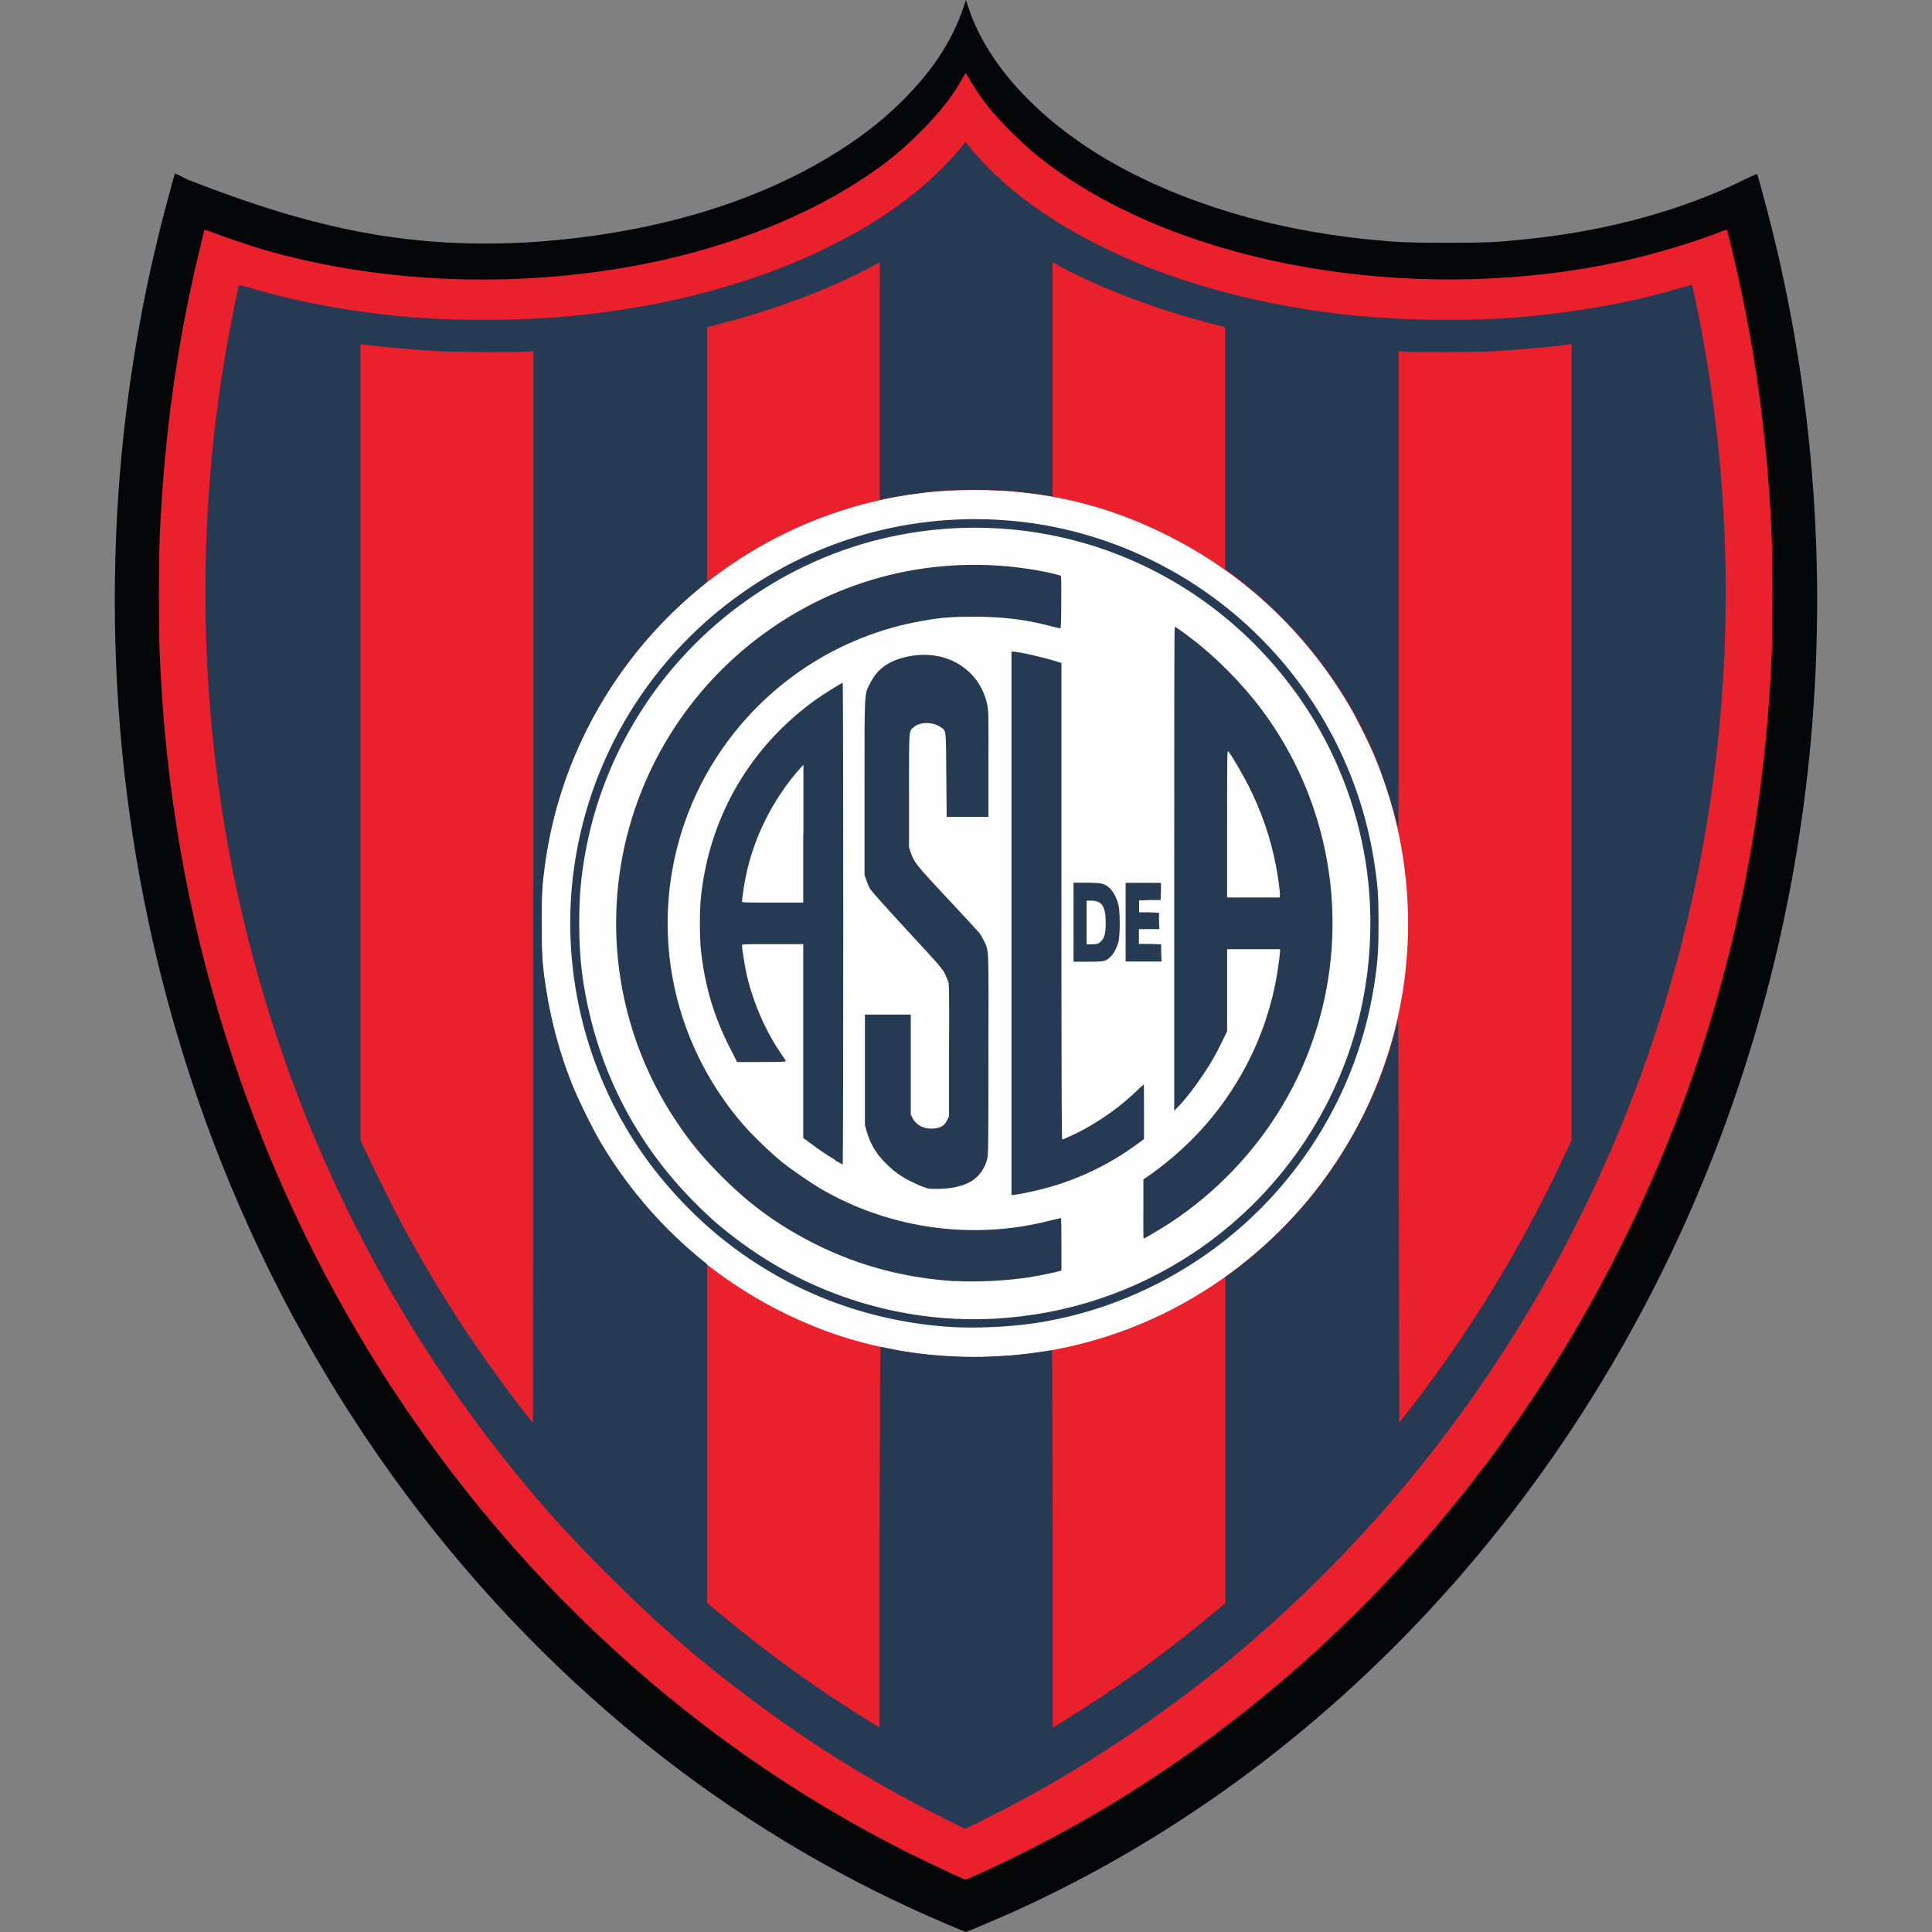
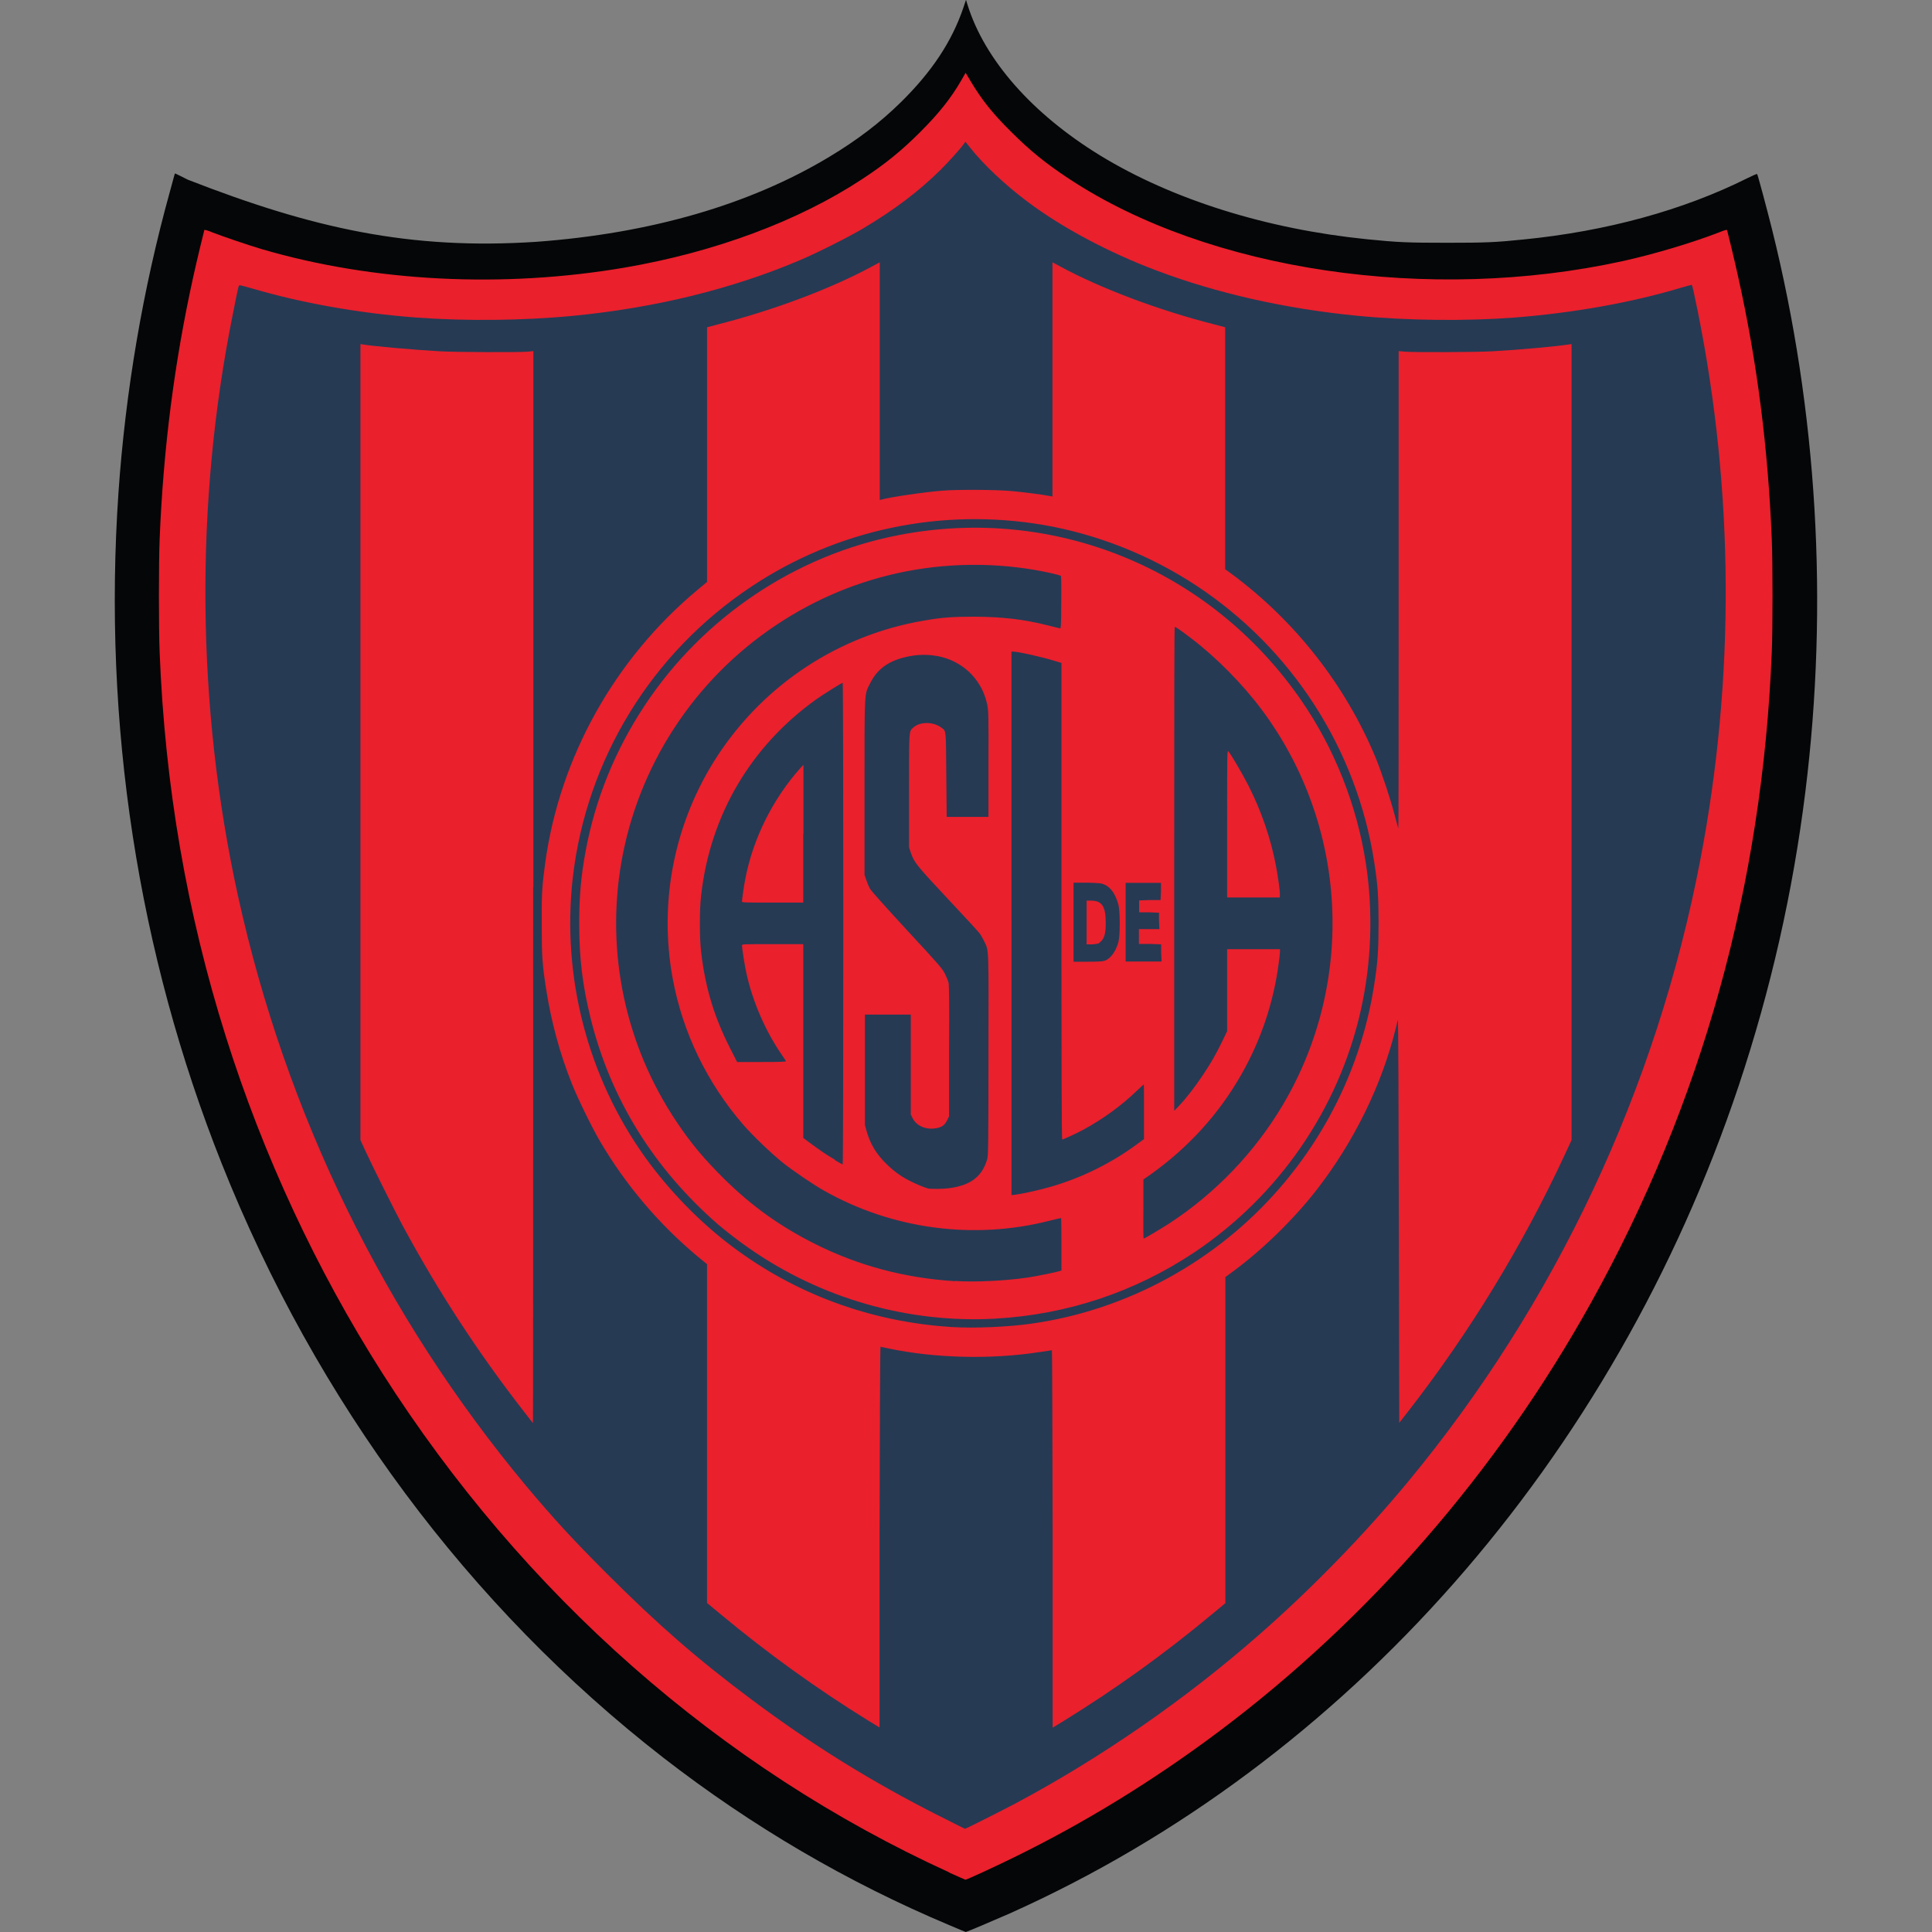
<svg xmlns="http://www.w3.org/2000/svg" height="99" viewBox="0 0 99 99" width="99">
  <rect x="0" y="0" width="99" height="99" fill="#808080" stroke="none" />
  <defs>
    <style>.j{fill:#263a54;}.j,.k,.l,.m,.n{stroke-width:0px;}.k{fill:#040607;}.l{fill:#ea202c;}.m{fill:#fefefe;}.n{fill:#fff;opacity:0;}</style>
  </defs>
  <g id="a">
    <rect class="n" height="99" width="99" />
  </g>
  <g id="b">
    <g id="c">
      <g id="d">
        <g id="e">
          <path class="k" d="M48.67,98.66c-5.26-2.21-10.15-5.08-14.69-8.6-9.95-7.73-17.77-18.25-22.62-30.44-4.29-10.78-6.1-22.53-5.29-34.37.36-5.2,1.25-10.43,2.63-15.41.12-.44.23-.83.24-.88s.03-.08.04-.07c.01,0,.31.15.65.32,6.38,2.49,11.37,3.61,17.87,3.18,5.83-.43,10.92-1.9,14.99-4.35,1.43-.86,2.59-1.74,3.66-2.79,1.59-1.56,2.63-3.12,3.22-4.87l.13-.39.08.26c.88,2.82,3.32,5.59,6.8,7.72,3.7,2.26,8.53,3.77,13.67,4.29,1.59.16,2.09.18,4.09.18s2.48-.02,3.94-.17c4.24-.42,8.18-1.5,11.46-3.14.26-.13.49-.23.5-.21.04.06.51,1.82.76,2.82,2.32,9.31,2.91,19.19,1.71,28.84-.64,5.14-1.77,10.12-3.41,15.04-6.41,19.18-20.06,34.68-37.36,42.43-.75.33-2.21.95-2.25.95-.01,0-.38-.15-.82-.34h0Z" id="f" />
          <path class="l" d="M48.65,95.95c-11.78-5.38-21.82-14.23-29.06-25.59-3.38-5.31-6.11-11.18-8.02-17.25-2-6.35-3.12-12.86-3.39-19.69-.05-1.18-.05-4.61,0-5.79.19-4.68.76-9.09,1.73-13.48.17-.77.53-2.27.56-2.36.01-.03.15.01.42.12.54.21,1.86.66,2.54.86,5.71,1.67,12.33,2.01,18.59.94,4.61-.79,8.9-2.39,12.14-4.52,1.21-.79,2.05-1.48,3-2.43.93-.93,1.56-1.71,2.09-2.63l.23-.4.27.45c.56.94,1.12,1.64,2.06,2.57.96.96,1.78,1.63,3,2.43,7.14,4.7,18.43,6.37,28.34,4.2,1.63-.36,3.59-.95,4.93-1.47.27-.11.41-.15.42-.12.03.09.39,1.59.56,2.36.98,4.39,1.54,8.81,1.73,13.48.05,1.18.05,4.61,0,5.79-.48,11.93-3.59,23.14-9.26,33.33-4.8,8.64-11.38,16.21-19.09,21.99-3.35,2.51-6.87,4.67-10.51,6.45-.98.48-2.41,1.14-2.46,1.13-.02,0-.39-.17-.84-.37h0Z" id="g" />
-           <path class="m" d="M48.97,69.52c-2.28-.09-4.65-.57-6.74-1.35-4.84-1.82-8.88-5.21-11.5-9.68-.41-.7-1.14-2.19-1.44-2.95-.76-1.91-1.24-3.89-1.48-6.05-.08-.74-.09-3.38-.02-4.14.37-3.77,1.57-7.18,3.6-10.26,3.06-4.64,7.77-7.98,13.11-9.32,1.86-.47,3.49-.66,5.48-.66,3.5,0,6.65.74,9.77,2.29,3.93,1.95,7.16,4.96,9.41,8.8.38.65,1.02,1.93,1.32,2.67,1.89,4.56,2.19,9.74.84,14.47-1.67,5.89-5.72,10.86-11.16,13.7-2.48,1.3-5.23,2.12-8.03,2.39-.54.05-2.05.13-2.36.12-.08,0-.45-.02-.81-.03h0Z" id="h" />
-           <path class="j" d="M48.12,93.05c-3.51-1.78-6.49-3.63-9.62-5.97-2.76-2.06-4.8-3.84-7.39-6.43-1.76-1.76-2.77-2.86-4.16-4.52-7.25-8.7-12.29-19.03-14.75-30.2-2.14-9.74-2.23-20.1-.27-29.83.32-1.6.29-1.48.37-1.48.04,0,.33.08.65.17,2.52.74,5.45,1.26,8.36,1.48,2.54.19,5.53.16,8.09-.09,4.2-.41,8.1-1.37,11.57-2.84.88-.37,2.51-1.19,3.25-1.63,1.6-.95,2.88-1.92,3.99-3.02.42-.42.99-1.05,1.19-1.33l.07-.1.22.28c.72.91,1.82,1.94,2.98,2.81,1.76,1.32,4.13,2.58,6.56,3.5,3.12,1.18,6.63,1.97,10.31,2.33,2.56.25,5.61.28,8.09.09,3.02-.24,5.95-.76,8.49-1.52.31-.09.56-.16.57-.15.03.03.1.34.3,1.32,1.87,9.26,1.92,18.85.14,28.13-2.25,11.76-7.42,22.75-14.99,31.89-2.26,2.73-4.98,5.52-7.67,7.87-3.78,3.31-8.08,6.28-12.45,8.61-.68.36-2.53,1.29-2.57,1.29-.02,0-.63-.31-1.36-.68h0ZM45.1,69.01s.21.04.44.09c2.37.5,5.26.57,7.75.18.32-.05.59-.09.61-.09s.03,4.35.04,9.67v9.67s.59-.36.59-.36c2.64-1.63,5.12-3.41,7.56-5.44l.7-.58v-16.71l.3-.22c1.54-1.12,3.17-2.7,4.37-4.24,1.92-2.47,3.35-5.38,4.07-8.32.04-.16.08-.34.1-.4.02-.06.04,4.41.05,10.27l.02,10.38.53-.68c3.08-3.97,5.78-8.39,7.92-12.99l.38-.82V17.63l-.14.02c-.63.1-2.59.28-3.91.35-.86.05-4.04.06-4.51.02l-.3-.03v12.24c0,6.73,0,12.23-.02,12.22,0,0-.09-.31-.18-.67-.21-.81-.66-2.17-.97-2.93-1.55-3.74-4.13-7.03-7.4-9.45l-.32-.23v-12.4l-.53-.14c-2.88-.73-5.87-1.86-7.95-2.99l-.37-.2v12l-.12-.02c-.33-.07-1.42-.21-2.01-.26-.81-.07-2.69-.08-3.49-.02-.99.08-2.67.33-3.15.46l-.08.02v-12.18l-.41.22c-2.13,1.15-5.04,2.24-7.91,2.97l-.53.14v13.05l-.48.4c-4.25,3.54-7.06,8.57-7.81,13.98-.16,1.19-.19,1.54-.18,3.16,0,1.65.03,2.06.22,3.29.26,1.68.7,3.32,1.32,4.87.3.76,1.03,2.25,1.44,2.95,1.32,2.25,3.01,4.24,4.99,5.9l.5.41v17.36l.7.58c2.43,2.02,4.93,3.82,7.55,5.44l.59.36v-9.76c.01-5.37.03-9.76.05-9.76h0ZM48.77,68c-4.14-.26-8.01-1.68-11.27-4.14-1.65-1.24-3.23-2.87-4.45-4.57-2.95-4.13-4.27-9.26-3.7-14.31.7-6.08,4.04-11.54,9.18-14.94,4.38-2.91,9.72-4.03,14.94-3.14,2.73.47,5.42,1.53,7.79,3.08,4.93,3.23,8.27,8.41,9.16,14.21.18,1.16.22,1.73.22,3.11,0,1.38-.04,2-.22,3.14-.59,3.84-2.25,7.43-4.82,10.41-3.24,3.76-7.81,6.27-12.7,6.97-1.23.18-2.98.25-4.12.18h0ZM51,67.57c3.69-.21,7.14-1.36,10.19-3.39,4.34-2.9,7.41-7.37,8.54-12.41.55-2.45.64-5.06.26-7.53-.46-2.98-1.61-5.89-3.31-8.35-4.64-6.73-12.65-10.02-20.63-8.47-5.28,1.02-10.03,4.21-13.02,8.74-1.52,2.3-2.54,4.82-3.03,7.5-.23,1.25-.32,2.29-.32,3.66,0,1.78.17,3.19.59,4.88,1.02,4.1,3.21,7.65,6.52,10.54.34.29,1.09.88,1.59,1.22,3.69,2.58,8.17,3.86,12.63,3.61h0ZM48.92,65.65c-2.55-.16-4.93-.79-7.16-1.91-1.77-.89-3.21-1.91-4.65-3.33-1.01-1-1.7-1.81-2.45-2.94-2.61-3.9-3.61-8.62-2.83-13.23.85-4.98,3.73-9.4,7.94-12.21,2.04-1.36,4.26-2.28,6.65-2.75,2.46-.48,5.08-.45,7.53.11.21.05.39.1.41.12.02.02.03.63.02,1.37,0,1.16-.02,1.33-.06,1.32-.03,0-.3-.08-.61-.15-1.26-.32-2.33-.44-3.77-.45-1.11,0-1.7.04-2.59.2-4.33.73-8.15,3.23-10.57,6.91-2.21,3.37-3.04,7.46-2.31,11.43.51,2.77,1.76,5.35,3.63,7.51.47.54,1.44,1.47,1.99,1.91.52.42,1.61,1.16,2.15,1.46,3.49,1.97,7.65,2.52,11.51,1.54.33-.08.61-.15.62-.14s.02.62.02,1.35v1.33l-.08.03c-.14.05-1.11.25-1.62.33-1.14.17-2.72.25-3.77.18h0ZM58.59,61.96v-1.52s.4-.28.4-.28c1.91-1.37,3.45-3.06,4.59-5.05,1.03-1.79,1.69-3.76,1.95-5.8.03-.23.06-.48.06-.55v-.12h-2.71v4.2l-.25.52c-.34.69-.55,1.07-1,1.74-.4.6-.84,1.17-1.22,1.57l-.24.25v-12.4c0-8.22,0-12.4.03-12.4.04,0,.4.25.84.59,1.27.96,2.63,2.34,3.61,3.65,4.41,5.91,4.84,13.91,1.09,20.25-1.44,2.43-3.45,4.53-5.82,6.08-.45.29-1.28.78-1.32.78-.01,0-.02-.69-.01-1.52h0ZM65.59,45.87c0-.2-.1-.94-.2-1.47-.27-1.43-.75-2.83-1.41-4.13-.31-.61-.87-1.57-1.03-1.76-.07-.08-.07-.07-.07,3.7v3.78s1.35,0,1.35,0h1.35v-.12ZM51.83,47.32v-13.93h.08c.26,0,1.56.29,2.18.49l.3.09v12.21c0,8.07.01,12.21.04,12.21.06,0,.75-.32,1.08-.5,1.01-.55,1.94-1.22,2.78-2.03.17-.16.31-.29.32-.29s.01.63.01,1.4v1.4l-.41.3c-1.3.95-2.8,1.69-4.36,2.14-.54.16-1.44.36-1.83.41l-.19.02v-13.93ZM47.53,60.89c-.14-.03-.58-.21-.91-.38-.44-.22-.8-.48-1.17-.84-.53-.51-.85-1.03-1.04-1.7l-.09-.32v-5.66h2.35v5.12l.09.18c.2.41.7.62,1.22.52.29-.05.43-.16.55-.4l.1-.2v-3.34c.02-2.37,0-3.39-.02-3.5-.02-.09-.1-.29-.18-.45-.13-.27-.24-.41-1.94-2.24-1.14-1.24-1.84-2.02-1.91-2.14-.06-.1-.14-.3-.19-.45l-.09-.26v-4.49c0-5.1-.02-4.72.31-5.37.34-.66.87-1.06,1.67-1.27.7-.19,1.39-.19,2.03-.02,1.18.33,2.04,1.25,2.28,2.44.06.31.07.51.06,3.04v2.7h-2.14l-.02-2.15c-.02-2.39,0-2.24-.26-2.43-.4-.3-1.08-.31-1.42-.01-.24.21-.23.06-.23,3.25v2.9l.09.27c.17.5.29.65,1.9,2.37.84.89,1.57,1.69,1.63,1.77.06.08.16.26.23.4.25.52.23.19.22,5.86,0,4.76-.01,5.14-.07,5.33-.27.89-.86,1.33-1.98,1.47-.3.04-.91.04-1.08.01h0ZM42.79,59.43c-.48-.28-.75-.47-1.24-.83l-.39-.29v-9.93h-1.57c-1.47,0-1.57,0-1.57.06,0,.15.15,1.11.24,1.49.32,1.42.97,2.92,1.8,4.12.1.15.2.29.21.32.02.04-.24.05-1.24.05h-1.26l-.36-.71c-.82-1.61-1.27-3.11-1.48-4.9-.09-.74-.09-2.22,0-2.96.47-4.09,2.54-7.61,5.89-10.01.38-.27,1.31-.85,1.36-.85.02,0,.03,5.55.03,12.34s-.01,12.34-.03,12.34c-.01,0-.2-.1-.41-.23h0ZM41.17,42.72v-3.53s-.15.16-.15.16c-1.42,1.59-2.43,3.61-2.83,5.69-.06.29-.17,1.06-.17,1.16,0,.05.22.05,1.57.05h1.57v-3.53h0ZM55.01,47.26v-2.03h.71c.64.02.73.03.88.1.33.15.56.49.71,1.03.09.34.09,1.58,0,1.91-.14.51-.42.88-.74.97-.09.03-.41.04-.85.04h-.71v-2.03ZM56.43,48.23c.17-.19.23-.43.23-.93,0-.84-.18-1.13-.71-1.15h-.27s0,1.11,0,1.11v1.13h.31c.3-.03.31-.03.43-.16h0ZM57.68,47.26v-2.02h1.81v.44s-.02.44-.02.44h-.55s-.55.02-.55.02v.61h.51s.51.02.51.02v.42s.02.42.02.42h-1.05v.76h.57s.57.02.57.02v.44s.02.44.02.44h-1.84v-2.02ZM27.33,45.45v-27.46l-.28.03c-.44.04-3.66.03-4.53-.02-1.37-.08-3.42-.26-3.93-.35l-.12-.02v40.79l.28.61c.35.76,1.46,2.98,1.87,3.75,1.83,3.39,3.84,6.48,6.21,9.53.26.33.47.61.48.61s.01-12.36.01-27.46Z" id="i" />
+           <path class="j" d="M48.12,93.05c-3.51-1.78-6.49-3.63-9.62-5.97-2.76-2.06-4.8-3.84-7.39-6.43-1.76-1.76-2.77-2.86-4.16-4.52-7.25-8.7-12.29-19.03-14.75-30.2-2.14-9.74-2.23-20.1-.27-29.83.32-1.6.29-1.48.37-1.48.04,0,.33.08.65.17,2.52.74,5.45,1.26,8.36,1.48,2.54.19,5.53.16,8.09-.09,4.2-.41,8.1-1.37,11.57-2.84.88-.37,2.51-1.19,3.25-1.63,1.6-.95,2.88-1.92,3.99-3.02.42-.42.99-1.05,1.19-1.33l.07-.1.22.28c.72.91,1.82,1.94,2.98,2.81,1.76,1.32,4.13,2.58,6.56,3.5,3.12,1.18,6.63,1.97,10.31,2.33,2.56.25,5.61.28,8.09.09,3.02-.24,5.95-.76,8.49-1.52.31-.09.56-.16.57-.15.03.03.1.34.3,1.32,1.87,9.26,1.92,18.85.14,28.13-2.25,11.76-7.42,22.75-14.99,31.89-2.26,2.73-4.98,5.52-7.67,7.87-3.78,3.31-8.08,6.28-12.45,8.61-.68.36-2.53,1.29-2.57,1.29-.02,0-.63-.31-1.36-.68h0ZM45.1,69.01s.21.04.44.09c2.37.5,5.26.57,7.75.18.32-.05.59-.09.61-.09s.03,4.35.04,9.67v9.67s.59-.36.59-.36c2.64-1.63,5.12-3.41,7.56-5.44l.7-.58v-16.71l.3-.22c1.54-1.12,3.17-2.7,4.37-4.24,1.92-2.47,3.35-5.38,4.07-8.32.04-.16.08-.34.1-.4.02-.06.04,4.41.05,10.27l.02,10.38.53-.68c3.08-3.97,5.78-8.39,7.92-12.99l.38-.82V17.63l-.14.02c-.63.1-2.59.28-3.91.35-.86.05-4.04.06-4.51.02l-.3-.03v12.24c0,6.73,0,12.23-.02,12.22,0,0-.09-.31-.18-.67-.21-.81-.66-2.17-.97-2.93-1.55-3.74-4.13-7.03-7.4-9.45l-.32-.23v-12.4l-.53-.14c-2.88-.73-5.87-1.86-7.95-2.99l-.37-.2v12l-.12-.02c-.33-.07-1.42-.21-2.01-.26-.81-.07-2.69-.08-3.49-.02-.99.08-2.67.33-3.15.46l-.08.02v-12.18l-.41.22c-2.13,1.15-5.04,2.24-7.91,2.97l-.53.14v13.05l-.48.4c-4.25,3.54-7.06,8.57-7.81,13.98-.16,1.19-.19,1.54-.18,3.16,0,1.65.03,2.06.22,3.29.26,1.68.7,3.32,1.32,4.87.3.76,1.03,2.25,1.44,2.95,1.32,2.25,3.01,4.24,4.99,5.9l.5.41v17.36l.7.58c2.43,2.02,4.93,3.82,7.55,5.44l.59.36v-9.76c.01-5.37.03-9.76.05-9.76h0ZM48.77,68c-4.14-.26-8.01-1.68-11.27-4.14-1.65-1.24-3.23-2.87-4.45-4.57-2.95-4.13-4.27-9.26-3.7-14.31.7-6.08,4.04-11.54,9.18-14.94,4.38-2.91,9.72-4.03,14.94-3.14,2.73.47,5.42,1.53,7.79,3.08,4.93,3.23,8.27,8.41,9.16,14.21.18,1.16.22,1.73.22,3.11,0,1.38-.04,2-.22,3.14-.59,3.84-2.25,7.43-4.82,10.41-3.24,3.76-7.81,6.27-12.7,6.97-1.23.18-2.98.25-4.12.18h0M51,67.57c3.69-.21,7.14-1.36,10.19-3.39,4.34-2.9,7.41-7.37,8.54-12.41.55-2.45.64-5.06.26-7.53-.46-2.98-1.61-5.89-3.31-8.35-4.64-6.73-12.65-10.02-20.63-8.47-5.28,1.02-10.03,4.21-13.02,8.74-1.52,2.3-2.54,4.82-3.03,7.5-.23,1.25-.32,2.29-.32,3.66,0,1.78.17,3.19.59,4.88,1.02,4.1,3.21,7.65,6.52,10.54.34.29,1.09.88,1.59,1.22,3.69,2.58,8.17,3.86,12.63,3.61h0ZM48.92,65.65c-2.55-.16-4.93-.79-7.16-1.91-1.77-.89-3.21-1.91-4.65-3.33-1.01-1-1.7-1.81-2.45-2.94-2.61-3.9-3.61-8.62-2.83-13.23.85-4.98,3.73-9.4,7.94-12.21,2.04-1.36,4.26-2.28,6.65-2.75,2.46-.48,5.08-.45,7.53.11.21.05.39.1.41.12.02.02.03.63.02,1.37,0,1.16-.02,1.33-.06,1.32-.03,0-.3-.08-.61-.15-1.26-.32-2.33-.44-3.77-.45-1.11,0-1.7.04-2.59.2-4.33.73-8.15,3.23-10.57,6.91-2.21,3.37-3.04,7.46-2.31,11.43.51,2.77,1.76,5.35,3.63,7.51.47.54,1.44,1.47,1.99,1.91.52.42,1.61,1.16,2.15,1.46,3.49,1.97,7.65,2.52,11.51,1.54.33-.08.61-.15.62-.14s.02.62.02,1.35v1.33l-.08.03c-.14.05-1.11.25-1.62.33-1.14.17-2.72.25-3.77.18h0ZM58.59,61.96v-1.52s.4-.28.4-.28c1.91-1.37,3.45-3.06,4.59-5.05,1.03-1.79,1.69-3.76,1.95-5.8.03-.23.06-.48.06-.55v-.12h-2.71v4.2l-.25.52c-.34.69-.55,1.07-1,1.74-.4.6-.84,1.17-1.22,1.57l-.24.25v-12.4c0-8.22,0-12.4.03-12.4.04,0,.4.25.84.59,1.27.96,2.63,2.34,3.61,3.65,4.41,5.91,4.84,13.91,1.09,20.25-1.44,2.43-3.45,4.53-5.82,6.08-.45.29-1.28.78-1.32.78-.01,0-.02-.69-.01-1.52h0ZM65.59,45.87c0-.2-.1-.94-.2-1.47-.27-1.43-.75-2.83-1.41-4.13-.31-.61-.87-1.57-1.03-1.76-.07-.08-.07-.07-.07,3.7v3.78s1.35,0,1.35,0h1.35v-.12ZM51.83,47.32v-13.93h.08c.26,0,1.56.29,2.18.49l.3.09v12.21c0,8.07.01,12.21.04,12.21.06,0,.75-.32,1.08-.5,1.01-.55,1.94-1.22,2.78-2.03.17-.16.31-.29.32-.29s.01.63.01,1.4v1.4l-.41.3c-1.3.95-2.8,1.69-4.36,2.14-.54.16-1.44.36-1.83.41l-.19.02v-13.93ZM47.53,60.89c-.14-.03-.58-.21-.91-.38-.44-.22-.8-.48-1.17-.84-.53-.51-.85-1.03-1.04-1.7l-.09-.32v-5.66h2.35v5.12l.09.18c.2.41.7.62,1.22.52.29-.05.43-.16.55-.4l.1-.2v-3.34c.02-2.37,0-3.39-.02-3.5-.02-.09-.1-.29-.18-.45-.13-.27-.24-.41-1.94-2.24-1.14-1.24-1.84-2.02-1.91-2.14-.06-.1-.14-.3-.19-.45l-.09-.26v-4.49c0-5.1-.02-4.72.31-5.37.34-.66.87-1.06,1.67-1.27.7-.19,1.39-.19,2.03-.02,1.18.33,2.04,1.25,2.28,2.44.06.31.07.51.06,3.04v2.7h-2.14l-.02-2.15c-.02-2.39,0-2.24-.26-2.43-.4-.3-1.08-.31-1.42-.01-.24.21-.23.06-.23,3.25v2.9l.09.27c.17.5.29.65,1.9,2.37.84.89,1.57,1.69,1.63,1.77.06.08.16.26.23.4.25.52.23.19.22,5.86,0,4.76-.01,5.14-.07,5.33-.27.89-.86,1.33-1.98,1.47-.3.04-.91.04-1.08.01h0ZM42.79,59.43c-.48-.28-.75-.47-1.24-.83l-.39-.29v-9.93h-1.57c-1.47,0-1.57,0-1.57.06,0,.15.15,1.11.24,1.49.32,1.42.97,2.92,1.8,4.12.1.15.2.29.21.32.02.04-.24.05-1.24.05h-1.26l-.36-.71c-.82-1.61-1.27-3.11-1.48-4.9-.09-.74-.09-2.22,0-2.96.47-4.09,2.54-7.61,5.89-10.01.38-.27,1.31-.85,1.36-.85.02,0,.03,5.55.03,12.34s-.01,12.34-.03,12.34c-.01,0-.2-.1-.41-.23h0ZM41.17,42.72v-3.53s-.15.16-.15.16c-1.42,1.59-2.43,3.61-2.83,5.69-.06.29-.17,1.06-.17,1.16,0,.05.22.05,1.57.05h1.57v-3.53h0ZM55.01,47.26v-2.03h.71c.64.02.73.03.88.1.33.15.56.49.71,1.03.09.34.09,1.58,0,1.91-.14.51-.42.88-.74.97-.09.03-.41.04-.85.04h-.71v-2.03ZM56.43,48.23c.17-.19.23-.43.23-.93,0-.84-.18-1.13-.71-1.15h-.27s0,1.11,0,1.11v1.13h.31c.3-.03.31-.03.43-.16h0ZM57.68,47.26v-2.02h1.81v.44s-.02.44-.02.44h-.55s-.55.02-.55.02v.61h.51s.51.02.51.02v.42s.02.42.02.42h-1.05v.76h.57s.57.02.57.02v.44s.02.44.02.44h-1.84v-2.02ZM27.33,45.45v-27.46l-.28.03c-.44.04-3.66.03-4.53-.02-1.37-.08-3.42-.26-3.93-.35l-.12-.02v40.79l.28.61c.35.76,1.46,2.98,1.87,3.75,1.83,3.39,3.84,6.48,6.21,9.53.26.33.47.61.48.61s.01-12.36.01-27.46Z" id="i" />
        </g>
      </g>
    </g>
  </g>
</svg>